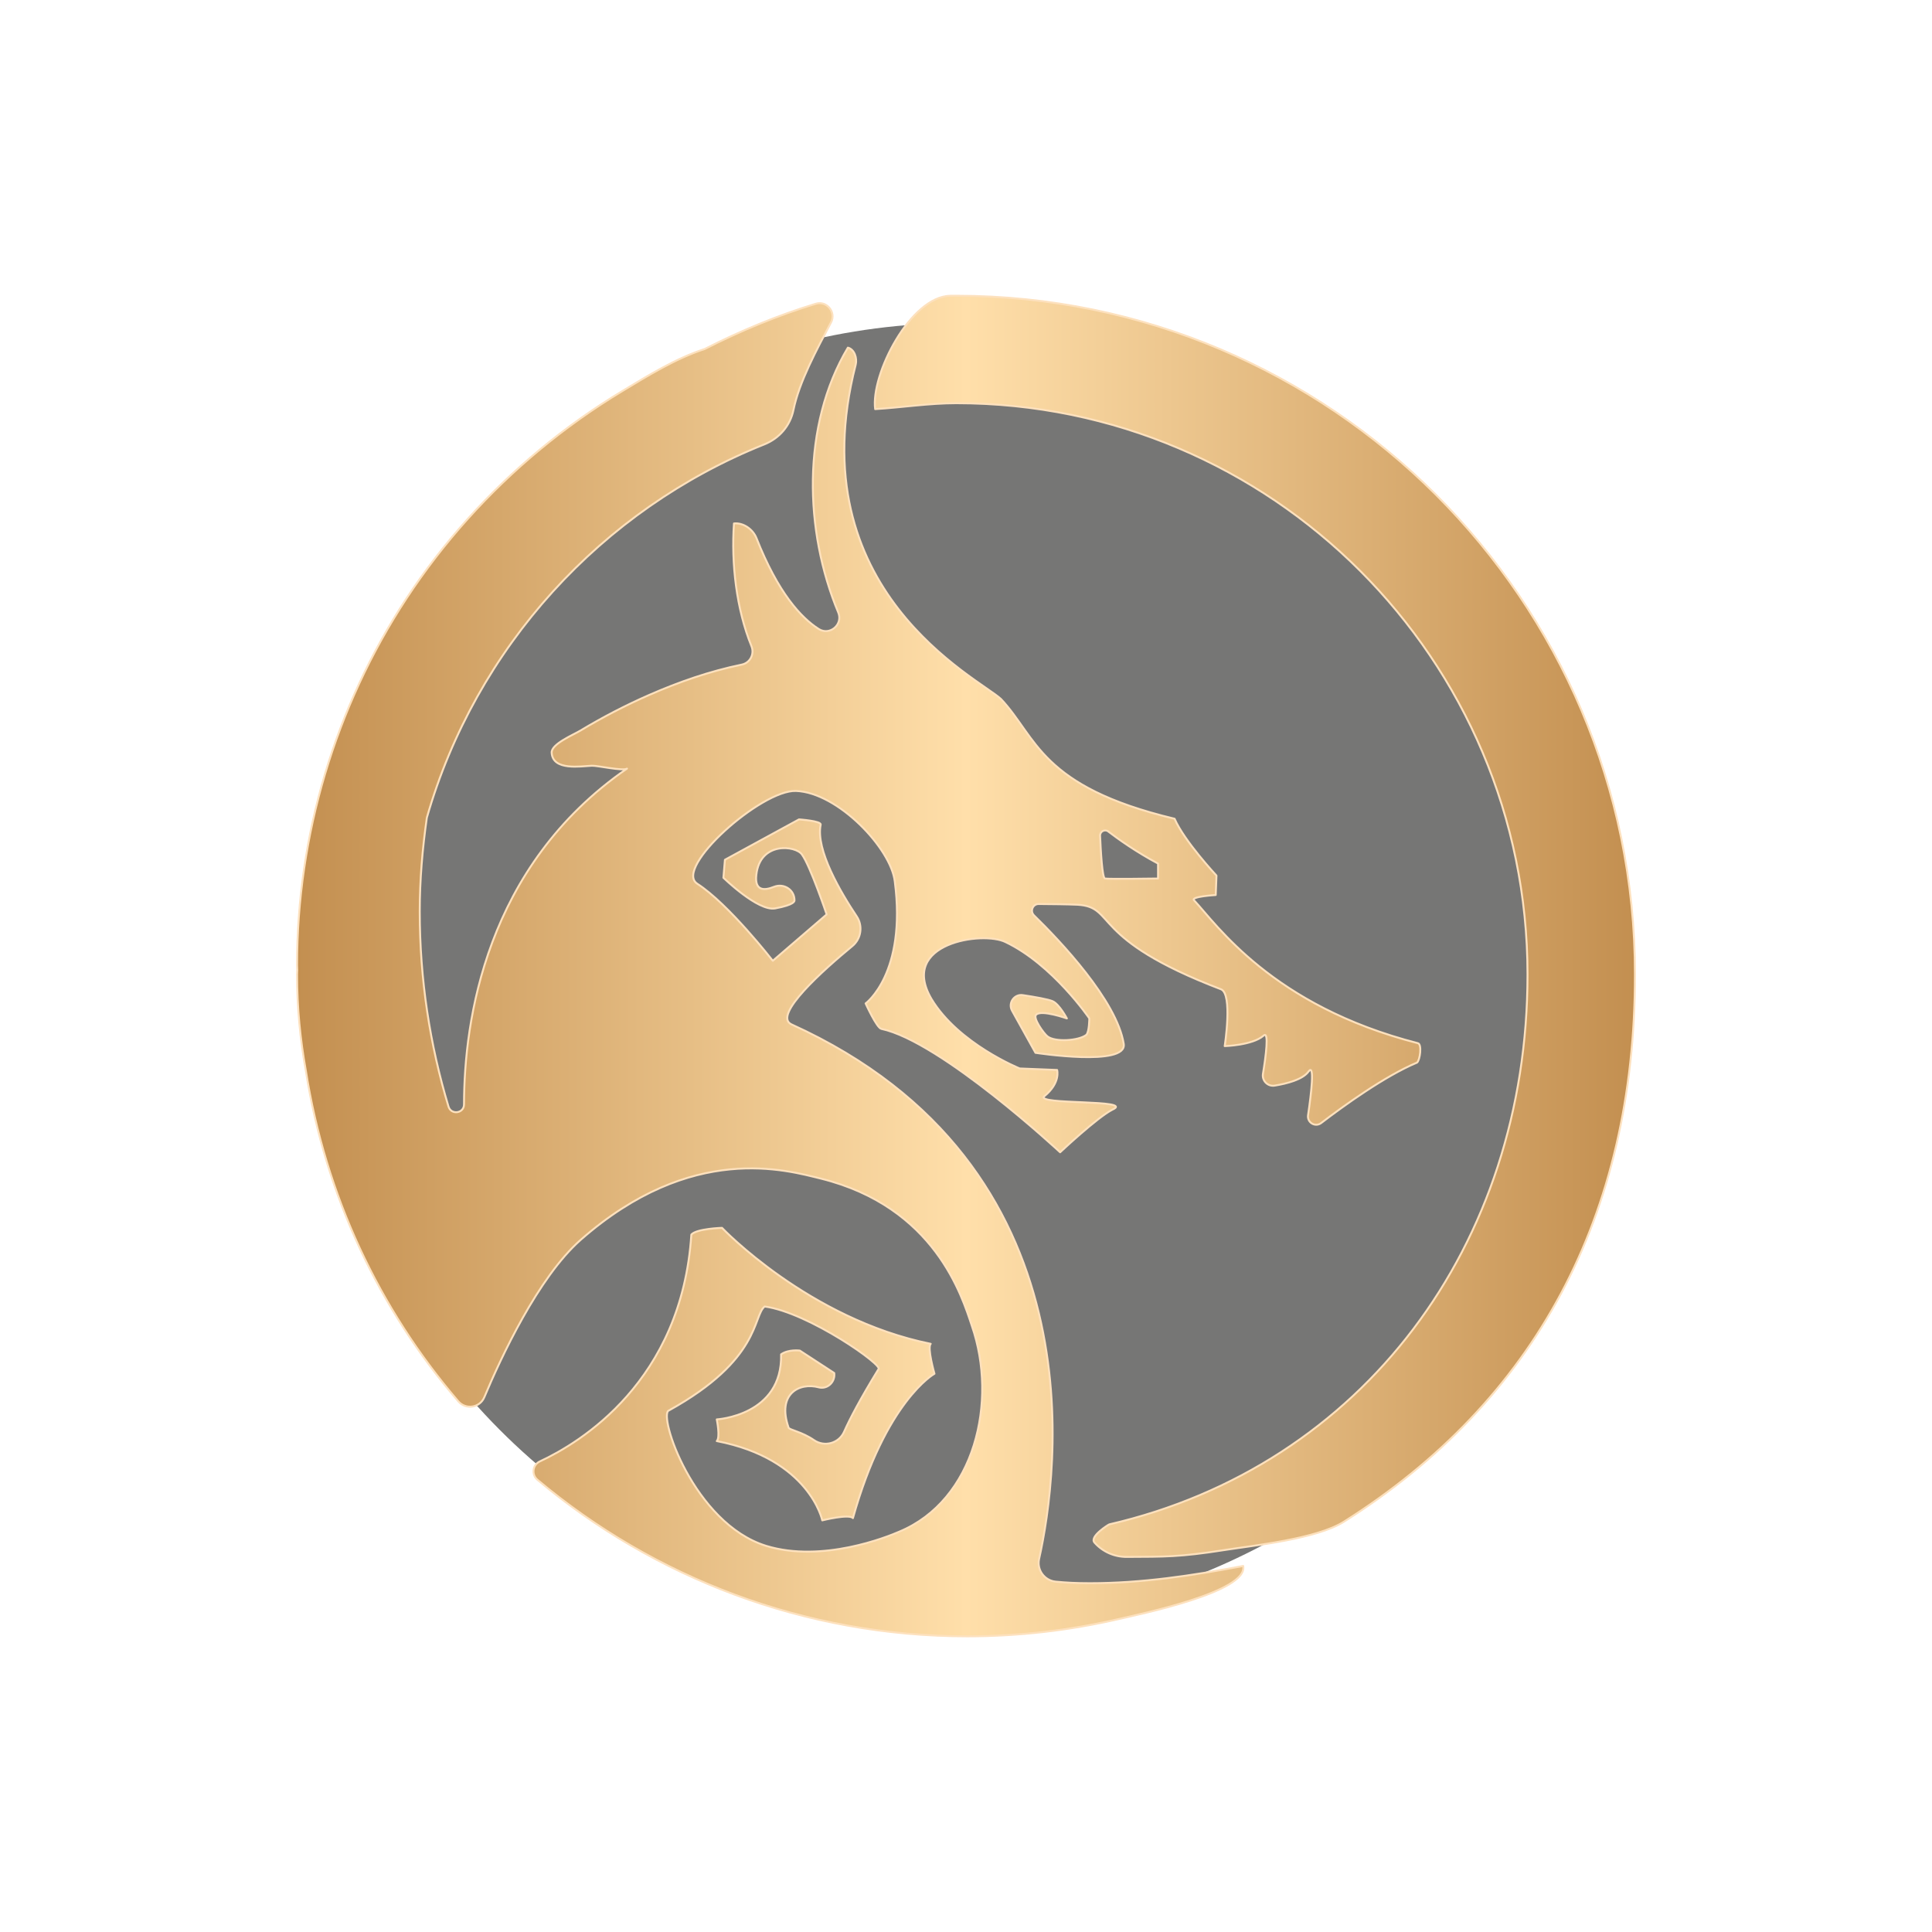
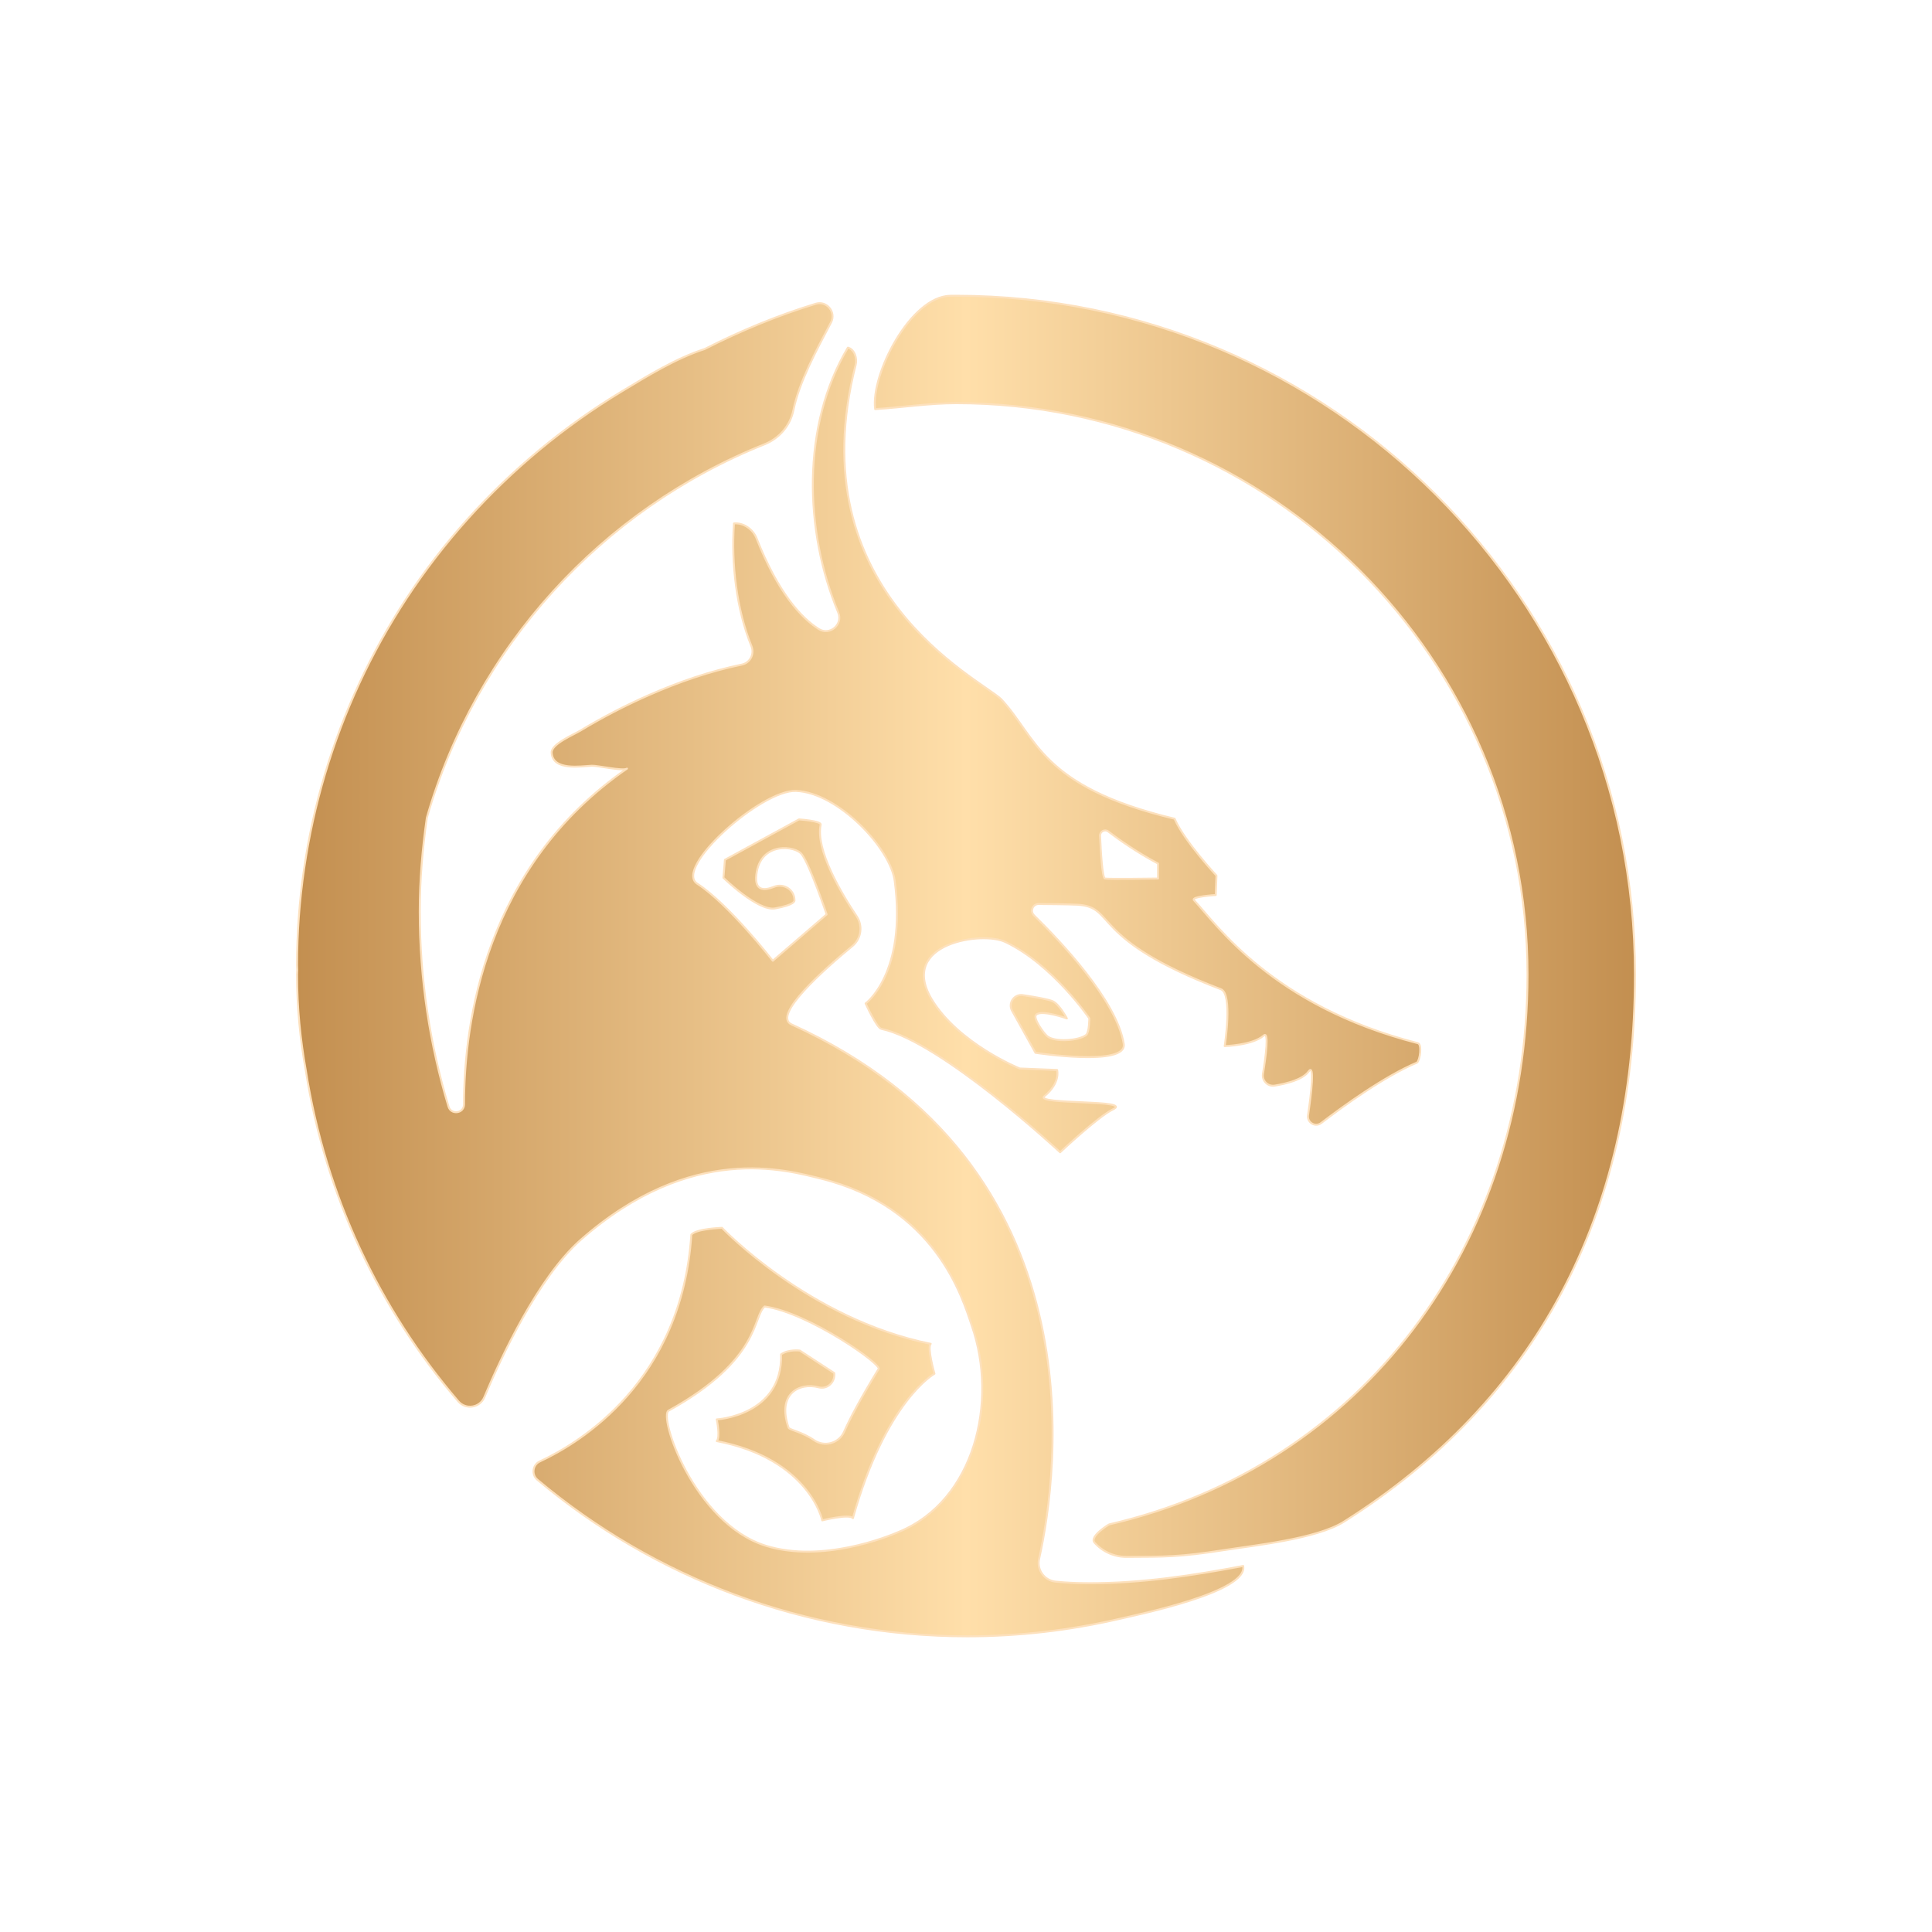
<svg xmlns="http://www.w3.org/2000/svg" id="b52d0320-ccdf-4a07-8b0e-e8b74372c2a5" viewBox="0 0 500 500">
  <defs>
    <style> ._Стиль_графики { fill: url(#_Безымянный_градиент); stroke: #fde1be; stroke-linecap: round; stroke-linejoin: round; stroke-width: .5px; } .cls-1 { fill: #767675; } </style>
    <linearGradient id="_Безымянный_градиент" data-name="Безымянный градиент" x1="76.87" y1="250" x2="423.13" y2="250" gradientUnits="userSpaceOnUse">
      <stop offset="0" stop-color="#c38f50" />
      <stop offset=".5" stop-color="#ffdfaa" />
      <stop offset="1" stop-color="#c38f50" />
    </linearGradient>
  </defs>
-   <circle class="cls-1" cx="248.24" cy="251.5" r="167.9" />
  <path class="_Стиль_графики" d="M273.22,409.33c-2.91-.28-4.94-3.03-4.3-5.89,4.9-21.92,16.21-101.88-64.08-138.33-5.05-2.31,8.5-14.29,15.73-20.25,2.31-1.9,2.8-5.24,1.14-7.72-4.09-6.12-10.67-17.23-9.32-23.72.19-.97-5.61-1.36-5.61-1.36l-19.17,10.45-.39,4.65s8.91,8.71,13.36,7.94c5.23-.97,5.03-1.94,5.03-2.12,0-2.73-2.77-4.48-5.3-3.47-2.59,1.04-5.06,1.04-4.57-3.12.97-8.71,10.26-7.55,11.81-5.23,2.13,2.9,6.39,15.49,6.39,15.49l-13.94,12s-11.42-14.71-19.55-19.94c-6.2-4.07,16.65-24.39,25.56-24.01,10.84.39,24.59,14.91,25.56,23.43,3.1,23.81-7.55,31.56-7.55,31.56,0,0,2.9,6.39,4.07,6.58,15.49,3.29,46.27,31.94,46.27,31.94,0,0,9.68-9.1,13.55-11.04,6-2.71-20.33-1.16-17.62-3.48,4.26-3.48,3.29-6.78,3.29-6.78l-9.68-.39s-15.87-6.39-22.84-18c-8.52-14.52,13.36-17.62,19.17-14.71,12.2,5.81,21.68,19.75,21.68,19.75,0,0,0,3.48-.77,4.26-1.94,1.55-8.13,1.94-10.07.39-.97-.77-3.87-4.84-2.9-5.61,1.36-1.36,7.94.97,7.94.97,0,0-1.94-3.68-3.68-4.45-1.11-.5-4.61-1.11-7.72-1.58-2.24-.34-3.89,2.05-2.79,4.03l6.06,10.9s23.81,3.68,22.84-2.32c-1.8-11.26-16.64-26.83-23.22-33.25-1.1-1.08-.33-2.95,1.21-2.94,3.22.02,7.48.07,10,.18,10.26.58,2.71,8.71,37.17,21.88,3.1,1.16.97,14.71.97,14.71,0,0,7.16-.19,10.07-2.71,1.47-1.33.55,5.51-.17,9.9-.29,1.77,1.24,3.32,3.02,3.04,3.09-.5,7.26-1.55,8.77-3.64,1.65-2.29.72,5.61-.12,11.3-.28,1.9,1.87,3.18,3.4,2.02,5.82-4.45,16.51-12.17,24.8-15.64.77-.58,1.36-4.84.19-5.03-37.75-9.68-52.08-30.78-57.89-36.98-.97-.97,5.61-1.36,5.61-1.36l.19-5.03s-8.32-8.91-10.84-14.71c-34.85-8.32-35.62-21.1-44.92-30.98-5.69-5.34-52.6-28.01-37.61-86.51.44-1.7-.33-4.02-2.02-4.43-12.04,20.2-11.28,47.46-2.49,68.55,1.29,3.11-2.21,6.07-5.05,4.27-4.59-2.92-10.53-9.38-16.11-23.51-.91-2.31-3.39-4.06-5.83-3.81-.72,10.3.61,22.14,4.53,31.77.83,2.04-.36,4.32-2.51,4.76-8.27,1.7-16.32,4.5-24.04,7.89-6.09,2.67-12.01,5.75-17.71,9.18-1.87,1.12-7.59,3.49-7.45,5.74.28,4.73,7.55,3.49,10.4,3.36,1.39-.07,8.08,1.45,9.09.75-36.68,25.36-42.15,65.42-42.17,86.89,0,2.36-3.34,2.82-4.02.56-4.81-15.96-7.44-32.93-7.44-50.47,0-8.15.69-16.25,1.84-24.28,12.63-44.06,45.2-79.76,87.35-96.62,3.87-1.55,6.7-4.82,7.53-8.91,1.46-7.19,6.03-15.64,9.72-22.64,1.39-2.64-1.09-5.71-3.94-4.84-9.85,3-19.46,6.99-28.77,11.72-7.41,2.38-14.82,6.97-21.34,10.9-7.49,4.51-14.63,9.59-21.36,15.17-13.32,11.04-25.01,24.06-34.5,38.53-18.42,28.09-28.28,61.32-28.28,94.91,0,.41.05.8.05,1.21,0,.38-.05.76-.05,1.15,0,8.53.82,16.77,2.25,24.75,5.09,32.42,19,61.84,39.47,85.7,1.94,2.26,5.59,1.7,6.74-1.05,4.29-10.23,13.92-31,24.92-40.71,28.85-25.36,53.43-18,62.15-15.88,29.62,7.36,36.59,30.59,39.11,38.14,6.78,19.55.77,45.11-18.78,53.24-3.1,1.36-19.94,8.13-34.46,3.68-18.78-5.81-28.07-34.07-25.17-35.04,23.81-13.16,21.68-24.39,24.78-26.91,11.42,1.55,31.17,15.49,29.43,16.26-4.81,7.87-7.36,12.77-8.87,16.16-1.33,3.01-5.09,4.03-7.79,2.16-3.12-2.16-6.33-2.62-6.57-3.22-3.07-8.75,2.75-11.78,7.8-10.44,2.21.59,4.33-1.36,4.01-3.7l-8.91-5.81s-2.9-.39-4.84.97c.39,15.88-16.65,16.84-16.65,16.84,0,0,.97,4.65,0,5.61,24.01,4.65,27.3,20.52,27.3,20.52,0,0,6.97-1.74,7.94-.58,8.52-30.4,21.1-37.37,21.1-37.37,0,0-1.94-6.78-.97-7.74-31.56-6.39-54.01-30.01-54.01-30.01,0,0-6.58.19-7.94,1.74-2.48,38-28.82,53.88-39.2,58.7-1.9.88-2.23,3.42-.62,4.76,30.12,25.28,68.99,40.51,111.26,40.51,13.23,0,26.45-1.52,39.33-4.51,4.98-1.16,33.47-7.01,32.04-13.7-13.18,2.49-26.16,4.46-39.62,4.46-3.85,0-6.2-.15-8.87-.4ZM286.82,215.19c2.59,1.98,7.25,5.3,12.88,8.3v3.87s-12.97.19-13.75,0c-.68-.14-1.08-7.03-1.25-11.07-.05-1.12,1.23-1.78,2.12-1.11ZM423.13,252.18c0,62.54-25.96,110.5-75.31,141.63-7.11,4.48-23.15,6.12-31.2,7.38-11.35,1.77-15.01,1.69-25.03,1.74-3.17.02-6.24-1.33-8.34-3.72-1.37-1.56,3.65-4.66,3.82-4.7,65.53-15.15,108.25-72.26,108.25-142.32,0-81.52-66.32-147.84-147.84-147.84-7.06,0-13.99,1.1-20.99,1.53-1.18-9,9.17-29.19,19.45-29.33.51,0,1.02-.01,1.53-.01,96.86,0,175.66,78.8,175.66,175.66Z" />
</svg>